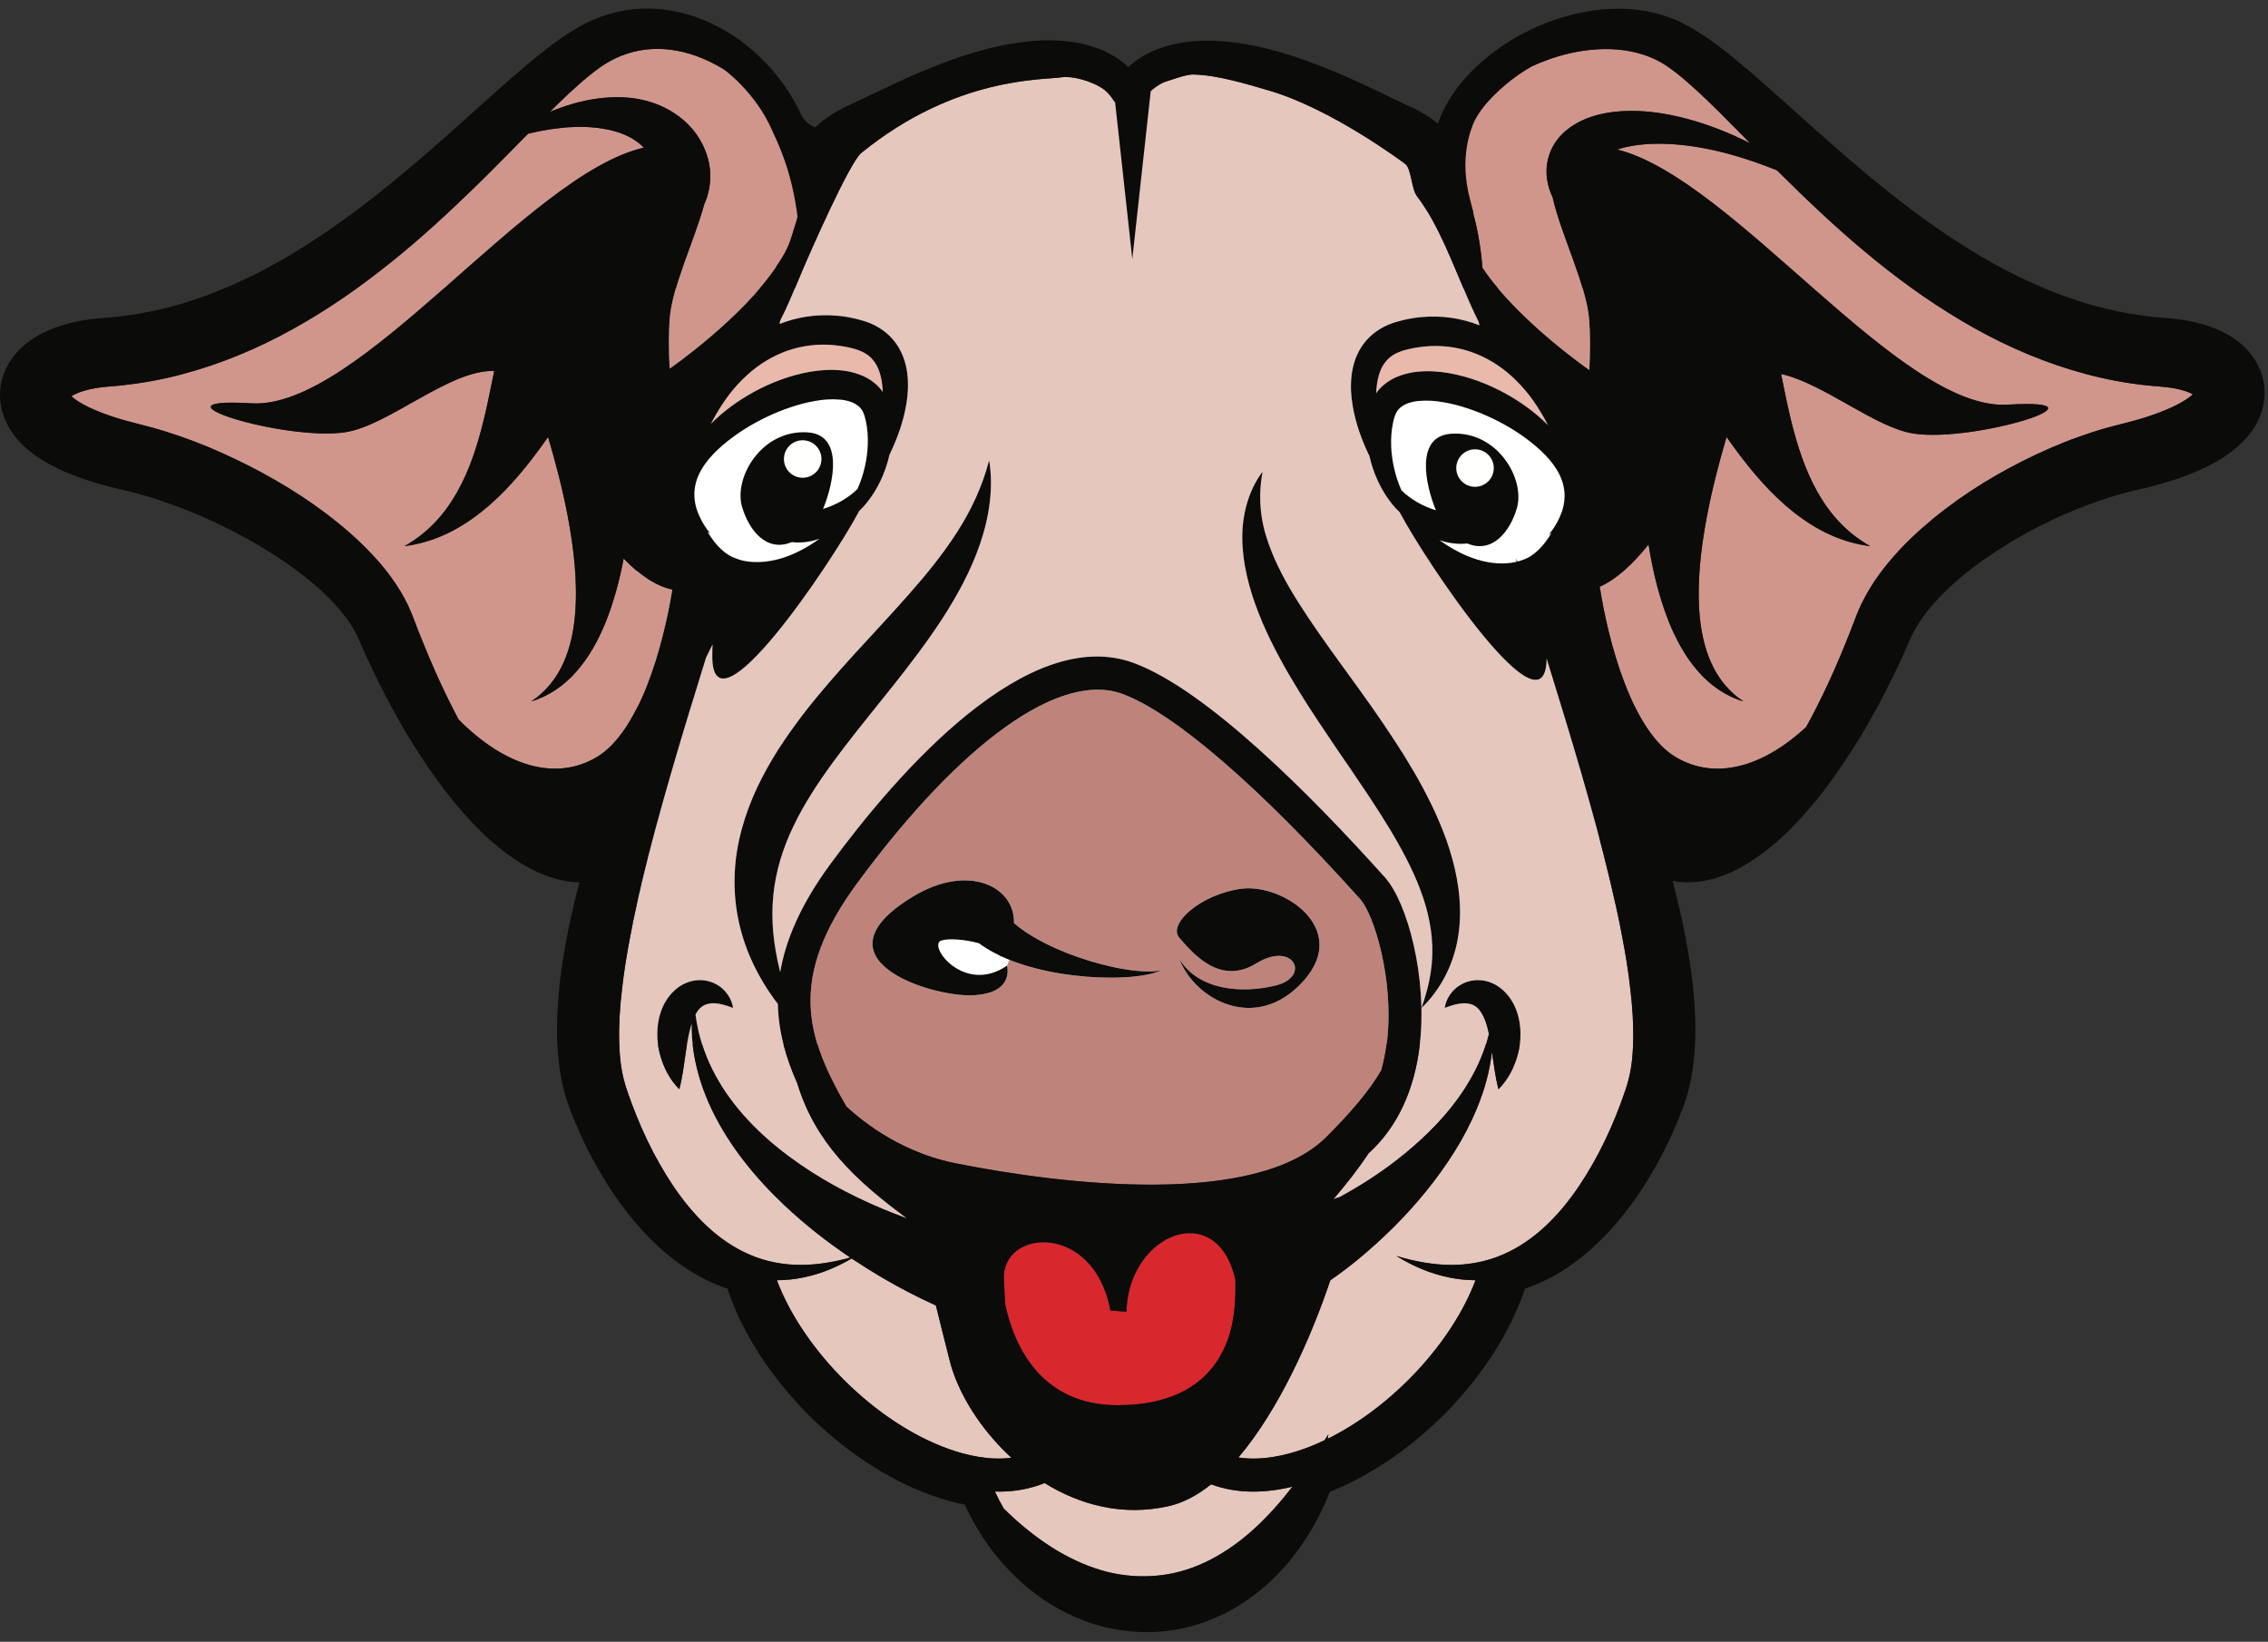
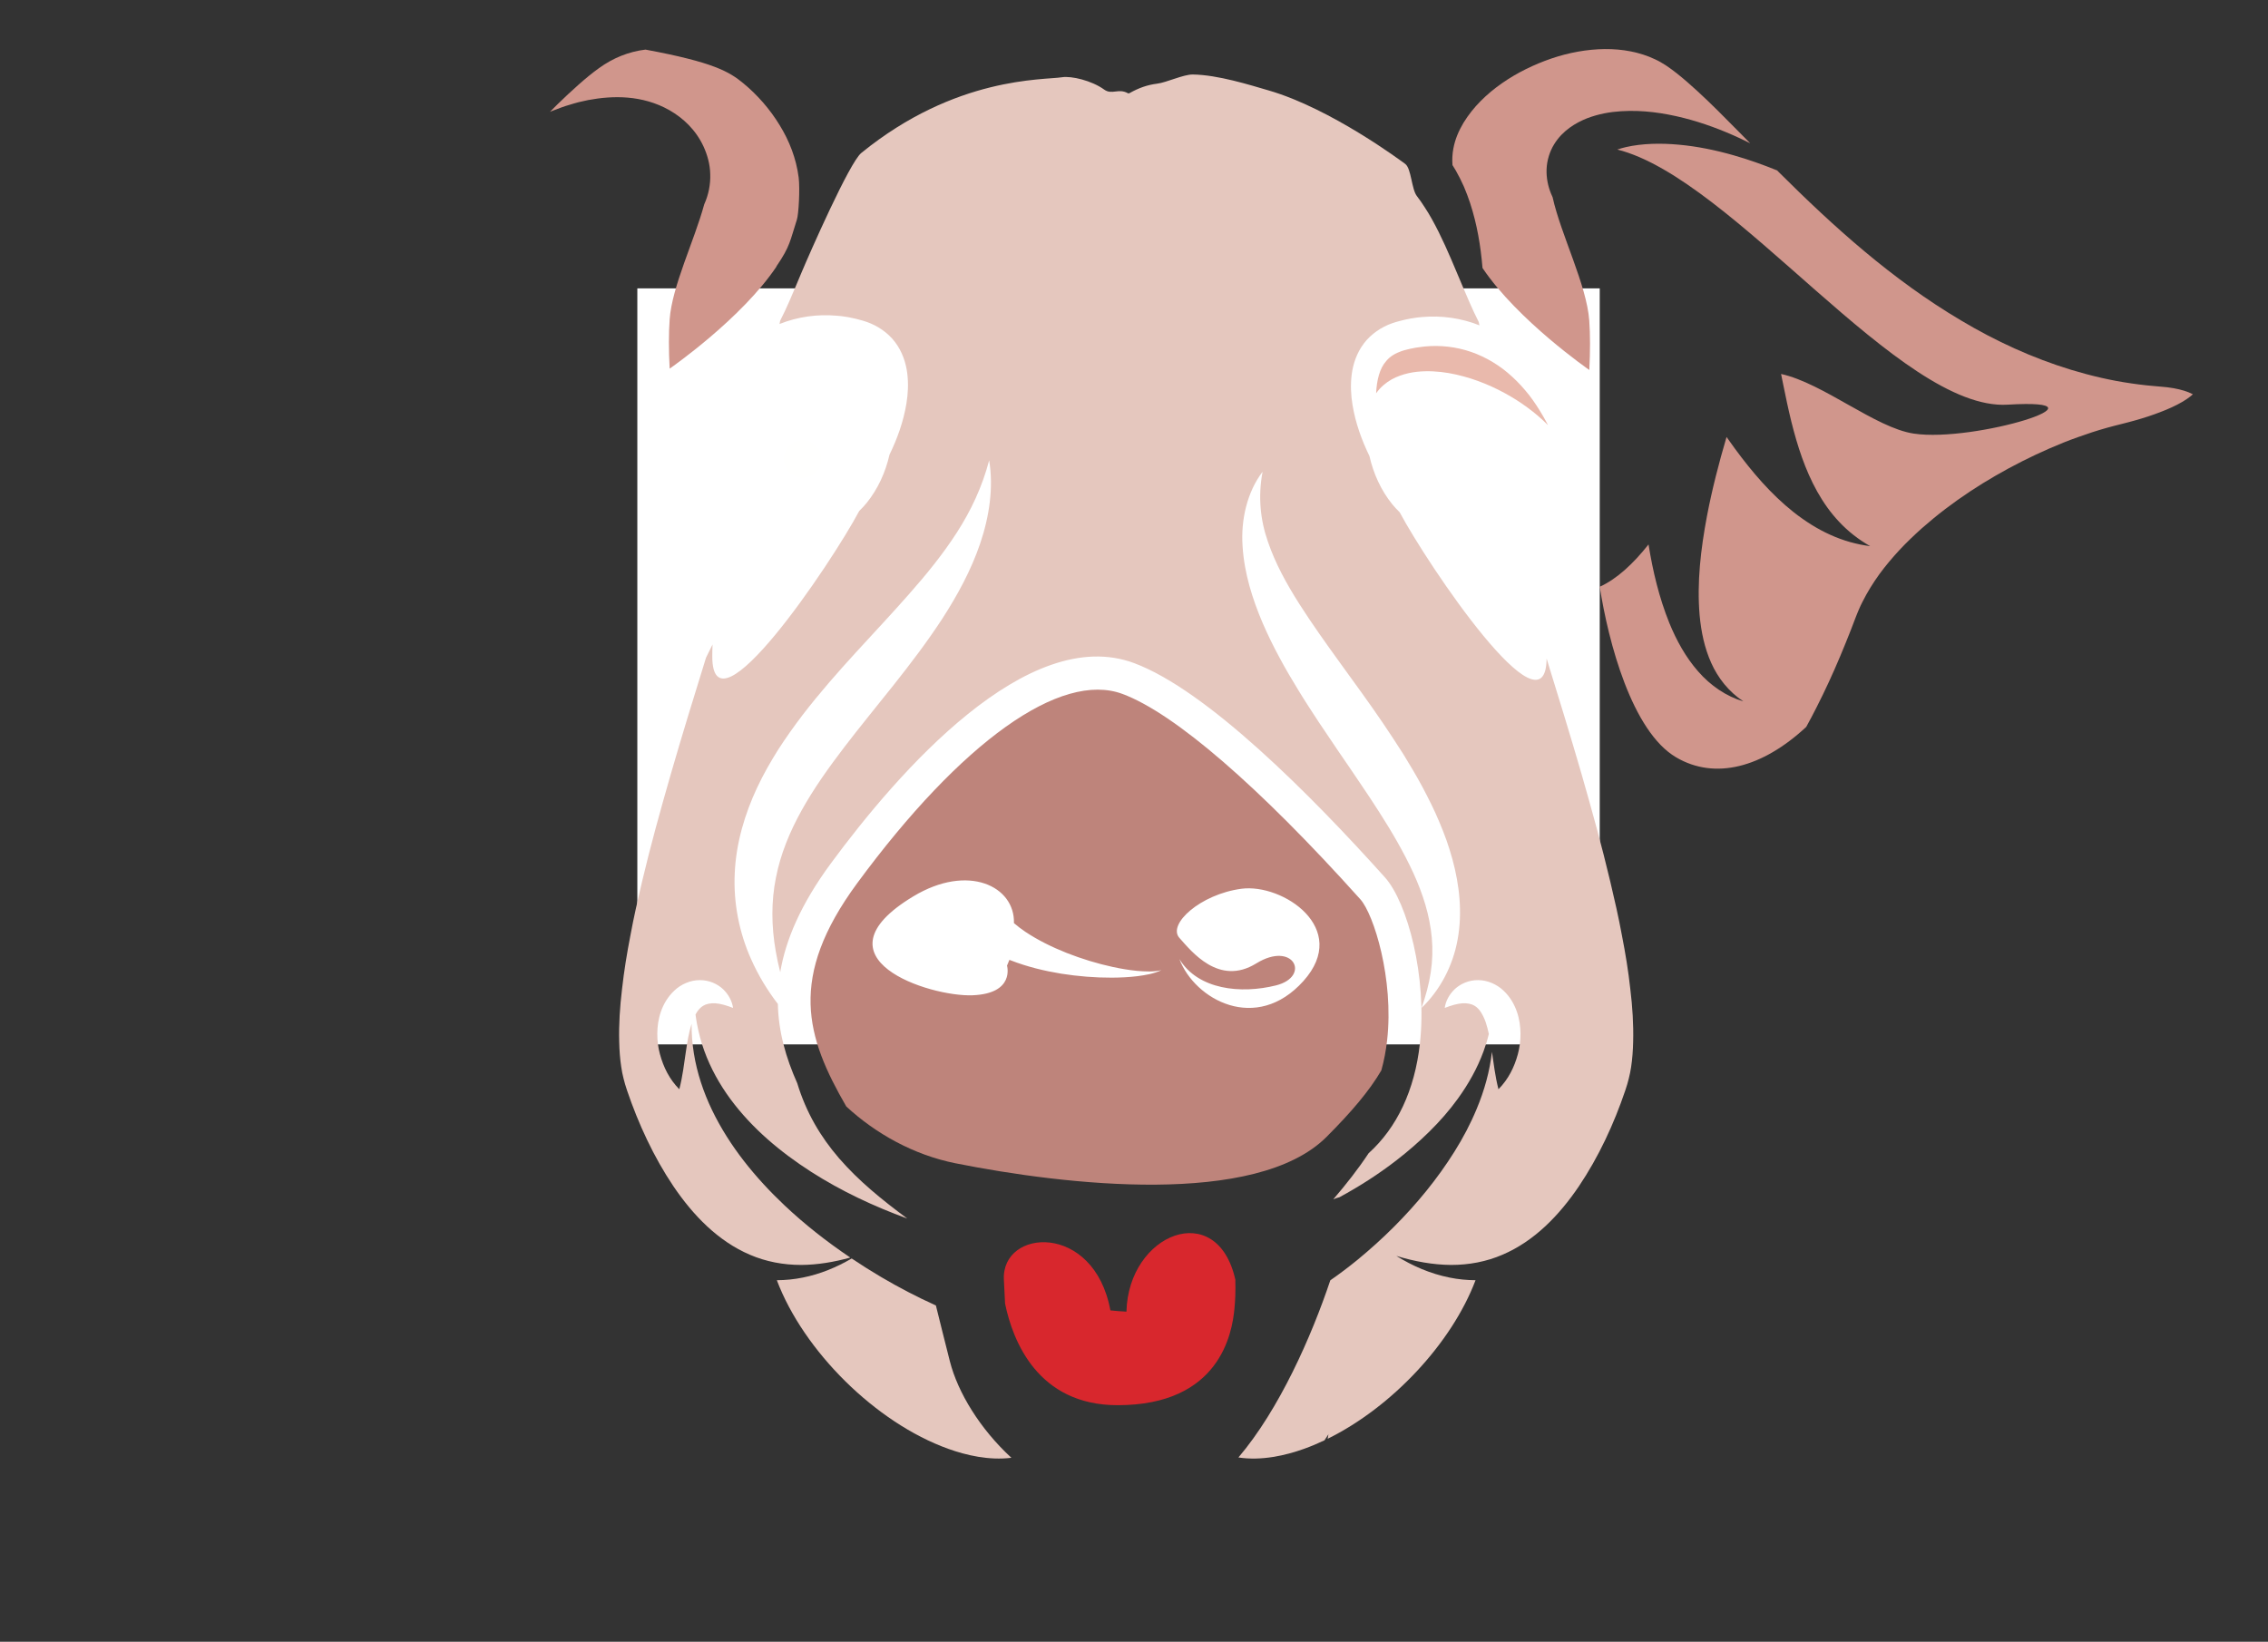
<svg xmlns="http://www.w3.org/2000/svg" version="1.1" x="0" y="0" width="594" height="430" viewBox="0, 0, 594, 430">
  <rect x="0" y="0" width="594" height="430" fill="#333333" stroke="none" />
  <g id="Layer_1">
    <path d="M166.921,75.527 L418.98,75.527 L418.98,273.537 L166.921,273.537 L166.921,75.527 z" fill="#FFFFFF" />
    <path d="M404.194,109.084 C404.626,109.827 405.031,110.585 405.429,111.353 C402.115,108.015 398.294,105.272 394.214,103.02 C389.642,100.527 384.707,98.645 379.393,97.705 C376.736,97.265 373.967,97.067 371.068,97.378 C369.618,97.542 368.135,97.853 366.65,98.395 C365.168,98.914 363.666,99.724 362.354,100.863 C361.631,101.484 360.975,102.209 360.414,103.003 C360.561,99.612 361.328,96.48 363.054,94.565 C364.055,93.332 365.452,92.521 367.134,91.934 L367.781,91.736 L368.523,91.545 C369.032,91.416 369.533,91.296 370.05,91.209 C370.551,91.097 371.068,91.011 371.578,90.951 C372.085,90.865 372.604,90.795 373.112,90.753 C377.228,90.347 381.394,90.831 385.311,92.176 C389.219,93.539 392.878,95.738 396.043,98.663 C397.646,100.113 399.104,101.744 400.485,103.477 C401.831,105.228 403.064,107.108 404.194,109.084" fill="#E9B9AC" />
-     <path d="M228.571,94.212 C230.297,96.126 231.064,99.258 231.212,102.649 C230.65,101.863 229.994,101.13 229.27,100.518 C227.958,99.379 226.458,98.56 224.974,98.05 C223.49,97.507 222.006,97.188 220.557,97.033 C217.658,96.713 214.889,96.912 212.232,97.351 C206.918,98.301 201.983,100.173 197.412,102.666 C193.331,104.918 189.509,107.661 186.197,111 C186.594,110.231 186.999,109.472 187.431,108.73 C188.561,106.755 189.794,104.883 191.14,103.124 C192.52,101.39 193.978,99.759 195.583,98.318 C198.749,95.393 202.415,93.185 206.323,91.823 C210.231,90.477 214.397,90.002 218.512,90.399 C219.021,90.441 219.539,90.511 220.048,90.598 C220.565,90.657 221.075,90.752 221.583,90.855 C222.093,90.942 222.593,91.062 223.102,91.192 L223.844,91.383 L224.49,91.588 C226.172,92.167 227.57,92.987 228.571,94.212" fill="#E9B9AC" />
    <path d="M420.275,12.853 C424.934,12.801 429.506,13.654 433.456,15.527 C434.457,15.984 435.38,16.527 436.304,17.123 C437.244,17.744 438.176,18.443 439.099,19.159 C440.953,20.617 442.765,22.222 444.568,23.87 C448.166,27.173 451.667,30.719 455.179,34.282 L458.388,37.525 C457.508,37.085 456.637,36.654 455.739,36.24 C451.029,34.048 446.104,32.194 440.928,30.883 C435.743,29.588 430.316,28.769 424.563,29.132 C421.681,29.312 418.713,29.821 415.668,30.978 C414.15,31.582 412.614,32.358 411.122,33.436 C409.629,34.514 408.163,35.938 407.024,37.81 C405.877,39.665 405.144,42.003 405.058,44.306 C404.963,46.609 405.454,48.809 406.205,50.673 C406.334,51.018 406.489,51.336 406.637,51.656 C408.801,61.474 415.573,74.629 416.238,83.989 C416.496,87.578 416.505,92.038 416.246,96.903 C416.246,96.903 397.491,83.929 388.27,70.178 L388.261,70.023 C387.794,64.433 386.863,58.773 385.008,53.114 C384.534,51.699 384.008,50.293 383.404,48.877 C382.792,47.481 382.084,46.091 381.308,44.711 C381.031,44.211 380.713,43.728 380.41,43.237 C380.299,41.788 380.376,40.347 380.635,38.94 C381.075,36.525 382.041,34.247 383.292,32.168 C385.828,28.01 389.4,24.568 393.377,21.799 C397.362,19.021 401.771,16.89 406.308,15.329 C410.854,13.785 415.607,12.904 420.275,12.853" fill="#D0968C" />
    <path d="M465.815,45.022 C480.152,59.309 495.543,73.24 513.617,83.936 C522.605,89.304 532.285,93.772 542.508,96.877 C547.623,98.421 552.852,99.655 558.182,100.414 C559.502,100.622 560.839,100.768 562.177,100.923 C562.849,101.009 563.521,101.052 564.187,101.113 L566.136,101.286 C568.249,101.449 570.312,101.795 572.054,102.338 C572.917,102.605 573.701,102.925 574.297,103.252 L574.323,103.27 C574.159,103.425 573.979,103.58 573.779,103.744 C573.149,104.252 572.373,104.771 571.527,105.272 C569.812,106.272 567.81,107.169 565.714,107.963 C563.608,108.774 561.408,109.49 559.147,110.12 C558.019,110.448 556.871,110.732 555.724,111.025 C554.455,111.354 553.109,111.673 551.824,112.043 C549.235,112.768 546.7,113.596 544.198,114.501 C541.688,115.382 539.237,116.382 536.813,117.434 C531.965,119.548 527.256,121.921 522.691,124.561 C518.12,127.191 513.702,130.107 509.475,133.326 C507.361,134.938 505.3,136.638 503.29,138.406 C501.297,140.201 499.339,142.065 497.484,144.049 C495.639,146.049 493.852,148.146 492.214,150.389 C490.583,152.649 489.082,155.055 487.788,157.635 C487.477,158.292 487.132,158.913 486.864,159.603 L486.442,160.611 C486.304,160.948 486.148,161.311 486.054,161.578 L484.734,165.028 C483.846,167.324 482.896,169.601 481.956,171.87 C480.05,176.408 477.996,180.876 475.771,185.249 C474.899,186.975 473.993,188.684 473.062,190.382 C461.519,201.105 449.148,204.306 439.012,198.371 C427.393,191.573 421.224,168.083 418.98,153.676 C423.449,151.657 427.763,147.646 431.757,142.591 C432.87,149.561 434.518,156.497 437.202,163.157 C439.064,167.711 441.488,172.137 444.749,175.846 C447.984,179.574 452.15,182.403 456.594,183.696 C452.721,181.134 449.916,177.529 448.166,173.595 C446.396,169.652 445.534,165.408 445.137,161.128 C444.404,152.537 445.439,143.79 447.061,135.172 C448.39,128.218 450.166,121.317 452.193,114.451 C452.919,115.477 453.644,116.502 454.394,117.522 C458.819,123.534 463.806,129.435 469.784,134.162 C472.777,136.509 475.986,138.561 479.386,140.08 C482.767,141.616 486.304,142.6 489.807,143.039 C486.727,141.296 484.019,139.157 481.724,136.716 C479.42,134.292 477.53,131.574 475.936,128.744 C472.76,123.051 470.759,116.832 469.153,110.395 C468.36,107.169 467.67,103.882 466.989,100.5 C466.816,99.655 466.644,98.81 466.471,97.947 C477.565,100.388 491.178,112.053 501.211,113.562 C517.171,115.968 554.697,104.262 525.798,105.987 C497.57,107.67 454.126,46.824 423.579,39.165 C424.313,38.923 425.063,38.707 425.839,38.526 C430.127,37.552 434.923,37.457 439.693,37.896 C444.49,38.328 449.321,39.32 454.083,40.683 C457.913,41.778 461.7,43.115 465.438,44.634 L465.815,45.022" fill="#D0968C" />
-     <path d="M386.32,117.677 C389.029,117.677 391.229,119.876 391.229,122.593 C391.229,125.303 389.029,127.502 386.32,127.502 C383.603,127.502 381.402,125.303 381.402,122.593 C381.402,119.876 383.603,117.677 386.32,117.677" fill="#FFFFFE" />
-     <path d="M328.263,390.67 C331.514,390.67 334.93,390.23 338.493,389.376 C335.491,393.258 332.3,396.882 328.84,400.072 C321.594,406.794 313.027,411.572 303.883,412.59 C299.328,413.116 294.679,412.84 290.123,411.728 C285.568,410.581 281.125,408.647 276.898,406.138 C272.662,403.628 268.668,400.522 264.89,397.027 C262.672,394.992 260.56,392.801 258.472,390.523 C259.542,390.609 260.603,390.67 261.637,390.67 C265.934,390.67 269.927,389.91 273.585,388.427 C282.894,394.189 294.091,397.192 306.092,394.466 C309.956,393.595 313.666,391.584 317.193,388.763 C320.609,390.023 324.311,390.67 328.263,390.67" fill="#E5C7BE" />
    <path d="M295.022,343.533 C295.514,323.027 318.807,313.753 323.552,335.208 C323.465,335.477 323.768,337.788 323.31,342.731 C322.707,349.227 319.454,368.033 292.711,368.033 C271.8,368.033 265.252,351.212 263.233,341.429 L262.922,335.157 C262.233,321.734 286.527,320.009 290.821,343.206 C292.219,343.353 293.618,343.464 295.022,343.533" fill="#D8272D" />
    <path d="M264.674,251.512 C269.083,253.229 273.517,254.289 277.942,255.015 C282.369,255.714 286.802,256.075 291.219,256.058 C293.427,256.041 295.627,255.946 297.818,255.679 C299.992,255.395 302.209,255.04 304.176,254.092 C302.071,254.592 299.914,254.453 297.801,254.281 C295.679,254.074 293.574,253.712 291.504,253.272 C287.354,252.374 283.291,251.123 279.4,249.597 C275.526,248.061 271.8,246.223 268.521,244.032 C267.46,243.316 266.469,242.558 265.555,241.773 C265.838,232.145 253.589,226.064 239.156,234.794 C212.275,251.037 243.469,261.105 254.685,260.673 C265.899,260.242 263.742,252.909 263.742,252.909 L264.373,251.391 C264.476,251.434 264.57,251.468 264.674,251.512 M329.013,252.331 C338.796,246.293 343.394,255.781 334.188,258.086 C324.992,260.38 313.777,259.233 308.887,251.185 C312.915,261.821 329.013,270.731 341.383,256.929 C353.745,243.127 335.914,231.342 325.131,232.775 C314.348,234.215 305.721,242.101 308.887,245.638 C312.053,249.165 319.238,258.369 329.013,252.331 M294.005,181.756 C307.575,186.811 329.694,205.912 356.29,235.544 C359.785,239.435 365.107,256.411 363.295,272.449 C362.976,275.261 362.467,277.9 361.777,280.351 C358.662,285.673 354.005,291.177 347.422,297.769 C329.013,316.169 279.003,310.415 250.225,304.671 C239.295,302.487 229.33,296.897 221.645,289.797 C211.128,271.596 206.28,256.075 224.507,231.309 C251.803,194.239 277.778,175.708 294.005,181.756" fill="#BE847B" />
    <path d="M264.89,381.81 C259.049,382.544 253.063,381.154 248.361,379.464 C229.322,372.632 210.438,353.808 203.459,335.303 C205.753,335.286 208.031,335.063 210.24,334.613 C214.855,333.698 219.151,331.896 223.058,329.609 C225.596,331.309 228.183,332.939 230.813,334.492 C235.378,337.175 240.097,339.651 245.014,341.869 L245.117,341.92 C246.188,346.207 247.395,351.134 248.784,356.568 C250.863,364.703 256.651,374.229 264.89,381.81" fill="#E5C7BE" />
    <path d="M210.222,125.13 C207.513,125.13 205.313,122.93 205.313,120.213 C205.313,117.504 207.513,115.304 210.222,115.304 C212.939,115.304 215.14,117.504 215.14,120.213 C215.14,122.93 212.939,125.13 210.222,125.13" fill="#FFFFFE" />
-     <path d="M194.686,21.816 C198.387,24.879 201.629,28.571 204.167,32.737 C206.737,36.878 208.549,41.545 209.179,46.515 C209.532,49.491 209.179,56.134 208.704,57.54 C206.883,63.172 206.979,64.44 203.355,69.755 L203.355,69.833 C194.263,83.394 175.896,96.196 175.388,96.549 C175.12,91.676 175.128,87.225 175.388,83.636 C176.009,74.966 181.857,63.043 184.436,53.529 C185.61,50.949 186.094,48.223 186.016,45.677 C185.972,42.995 185.248,40.554 184.264,38.38 C182.246,34.005 178.89,30.9 175.362,28.882 C171.799,26.846 168.02,25.879 164.414,25.568 C160.799,25.266 157.34,25.595 154.037,26.208 L151.595,26.751 C150.792,26.941 150.007,27.207 149.223,27.432 C147.643,27.864 146.143,28.485 144.633,29.045 C144.425,29.123 144.228,29.21 144.03,29.295 C144.719,28.605 145.41,27.907 146.107,27.225 C147.868,25.518 149.637,23.853 151.44,22.256 C153.234,20.66 155.053,19.15 156.91,17.821 C160.541,15.2 164.629,13.525 169.055,12.991 C173.464,12.456 178.088,13.103 182.461,14.699 C186.844,16.295 190.984,18.762 194.686,21.816" fill="#D0968C" />
+     <path d="M194.686,21.816 C198.387,24.879 201.629,28.571 204.167,32.737 C206.737,36.878 208.549,41.545 209.179,46.515 C209.532,49.491 209.179,56.134 208.704,57.54 C206.883,63.172 206.979,64.44 203.355,69.755 L203.355,69.833 C194.263,83.394 175.896,96.196 175.388,96.549 C175.12,91.676 175.128,87.225 175.388,83.636 C176.009,74.966 181.857,63.043 184.436,53.529 C185.61,50.949 186.094,48.223 186.016,45.677 C185.972,42.995 185.248,40.554 184.264,38.38 C182.246,34.005 178.89,30.9 175.362,28.882 C171.799,26.846 168.02,25.879 164.414,25.568 C160.799,25.266 157.34,25.595 154.037,26.208 L151.595,26.751 C150.792,26.941 150.007,27.207 149.223,27.432 C147.643,27.864 146.143,28.485 144.633,29.045 C144.425,29.123 144.228,29.21 144.03,29.295 C144.719,28.605 145.41,27.907 146.107,27.225 C147.868,25.518 149.637,23.853 151.44,22.256 C153.234,20.66 155.053,19.15 156.91,17.821 C160.541,15.2 164.629,13.525 169.055,12.991 C186.844,16.295 190.984,18.762 194.686,21.816" fill="#D0968C" />
    <path d="M335.085,172.189 C336.647,175.14 338.347,177.977 340.055,180.781 C341.754,183.594 343.565,186.311 345.326,189.028 L350.718,197.034 C352.537,199.666 354.332,202.288 356.083,204.911 C357.878,207.498 359.568,210.128 361.251,212.735 C364.598,217.953 367.669,223.234 370.171,228.659 C372.646,234.095 374.467,239.719 374.994,245.629 C375.261,248.587 375.183,251.615 374.717,254.687 C374.26,257.758 373.406,260.854 372.311,263.985 C377.089,259.414 380.522,253.029 381.765,246.034 C383.05,239.02 382.23,231.739 380.394,225.036 C379.928,223.355 379.41,221.698 378.841,220.068 C378.263,218.437 377.625,216.84 376.96,215.271 C375.648,212.104 374.113,209.085 372.543,206.117 C370.964,203.159 369.239,200.312 367.514,197.483 C365.744,194.696 363.934,191.961 362.113,189.261 C354.78,178.486 346.879,168.504 340.254,158.11 C336.958,152.908 334.024,147.595 332.084,141.909 C330.092,136.241 329.444,130.099 330.677,123.551 C326.64,128.839 324.941,136.147 325.441,143.125 C325.881,150.164 328.021,156.876 330.669,163.113 C332.014,166.229 333.49,169.256 335.085,172.189 M332.248,23.679 C348.639,28.424 367.246,42.355 368.048,42.943 C369.645,44.151 369.679,49.576 371.103,51.372 C371.811,52.277 372.475,53.251 373.121,54.261 C373.785,55.262 374.424,56.314 375.027,57.41 C377.469,61.775 379.557,66.632 381.652,71.627 C382.723,74.119 383.749,76.656 384.879,79.201 C385.629,80.908 386.415,82.634 387.286,84.325 L387.468,85.205 C382.723,83.308 377.486,82.574 372.405,83.04 C371.74,83.092 371.085,83.161 370.438,83.273 C369.782,83.359 369.145,83.479 368.497,83.618 C367.85,83.747 367.221,83.902 366.582,84.075 L365.624,84.334 C365.279,84.447 364.934,84.55 364.589,84.671 C361.854,85.628 359.103,87.431 357.214,89.941 C355.316,92.442 354.358,95.376 354.014,98.11 C353.668,100.871 353.814,103.511 354.228,106.039 C355.022,110.853 356.644,115.278 358.662,119.446 C359.715,124.077 361.698,128.426 364.649,132.083 C365.253,132.808 365.9,133.515 366.582,134.17 C373.958,148.008 404.85,193.816 405.065,172.482 C408.197,182.575 411.285,192.635 414.21,202.711 C416.901,212.087 419.507,221.464 421.733,230.868 C422.845,235.569 423.924,240.263 424.787,244.974 C425.71,249.665 426.477,254.366 426.986,259.043 C427.556,263.701 427.85,268.359 427.729,272.855 C427.677,275.098 427.521,277.314 427.202,279.429 L426.926,280.998 L426.581,282.507 L426.185,283.975 C426.037,284.492 425.848,285.062 425.666,285.605 C422.689,294.395 418.679,303.04 413.52,310.699 C408.361,318.316 401.839,325.08 393.48,328.635 C389.331,330.43 384.741,331.31 380.014,331.3 C375.286,331.267 370.455,330.378 365.711,328.937 C369.911,331.552 374.596,333.604 379.669,334.613 C381.868,335.063 384.146,335.286 386.449,335.303 C380.221,351.798 364.537,368.551 347.716,376.832 C347.784,376.436 347.862,376.048 347.923,375.65 C347.577,376.177 347.231,376.703 346.887,377.23 C345.11,378.074 343.324,378.825 341.538,379.464 C336.656,381.215 330.393,382.647 324.347,381.725 C335.051,369.146 343.48,350.047 348.414,335.329 C350.89,333.612 353.245,331.826 355.522,329.972 C362.174,324.502 368.221,318.508 373.553,311.926 C376.218,308.629 378.693,305.196 380.928,301.625 C383.171,298.053 385.146,294.309 386.752,290.427 C388.761,285.631 390.177,280.559 390.745,275.485 L390.763,275.615 C391.22,278.564 391.548,281.731 392.453,285.285 C395.041,282.672 396.604,279.523 397.535,276.099 C397.991,274.39 398.241,272.588 398.225,270.715 C398.207,268.843 397.957,266.91 397.275,264.961 C396.604,263.029 395.49,261.052 393.756,259.439 C392.065,257.818 389.563,256.697 387.14,256.705 C384.697,256.671 382.523,257.671 381.041,259.034 C379.565,260.44 378.642,262.156 378.383,263.985 C380.109,263.32 381.627,262.873 382.981,262.777 C384.336,262.701 385.432,262.942 386.165,263.398 C386.536,263.614 386.837,263.856 387.105,264.149 C387.252,264.263 387.354,264.46 387.493,264.582 C387.605,264.771 387.743,264.884 387.847,265.091 C388.313,265.807 388.761,266.704 389.132,267.791 C389.442,268.706 389.702,269.723 389.935,270.81 C389.555,272.371 389.088,273.89 388.537,275.373 C386.907,279.825 384.568,283.948 381.852,287.71 C379.6,290.832 377.055,293.722 374.319,296.415 C371.595,299.105 368.695,301.607 365.676,303.944 C360.983,307.569 355.972,310.77 350.813,313.564 C350.329,313.676 349.786,313.866 349.19,314.116 C352.624,310.114 355.746,306.128 358.446,302.047 C365.892,295.327 370.508,285.519 371.869,273.406 C373.837,255.912 368.626,236.371 362.709,229.781 C343.246,208.094 316.056,180.765 297.024,173.673 C269.169,163.295 235.283,202.124 217.563,226.192 C209.8,236.743 205.779,246.077 204.348,254.617 C203.881,252.797 203.485,250.978 203.175,249.156 C202.009,242.558 201.975,236.053 203.218,229.885 C205.624,217.497 212.888,206.463 221.125,195.688 C229.383,184.878 238.819,174.251 246.799,162.035 C250.742,155.918 254.331,149.38 256.72,142.324 C259.101,135.301 260.249,127.7 259.067,120.566 C257.229,127.545 254.296,133.739 250.63,139.434 C246.972,145.127 242.693,150.38 238.156,155.522 C229.123,165.823 219.082,175.708 210.18,187.294 C207.971,190.201 205.831,193.203 203.803,196.344 C201.828,199.511 199.939,202.779 198.317,206.239 C195.083,213.132 192.778,220.8 192.434,228.659 C192.045,236.51 193.633,244.325 196.695,251.166 C198.584,255.437 200.966,259.361 203.727,262.942 C203.881,270.3 205.866,277.107 208.799,283.698 C211.154,291.437 214.916,297.734 219.687,303.28 L219.807,303.47 L219.841,303.453 C224.835,309.225 230.918,314.185 237.613,319.146 C228.865,315.962 220.298,311.942 212.405,306.887 C204.407,301.745 196.979,295.551 191.295,287.847 C188.466,284 186.094,279.764 184.445,275.192 C183.626,272.915 182.988,270.55 182.539,268.136 C182.393,267.333 182.262,266.522 182.16,265.702 C182.279,265.486 182.401,265.28 182.521,265.091 C182.634,264.884 182.771,264.771 182.883,264.582 C183.022,264.46 183.125,264.263 183.272,264.149 C183.54,263.856 183.833,263.614 184.213,263.398 C184.946,262.942 186.041,262.701 187.396,262.777 C188.741,262.873 190.268,263.32 191.994,263.985 C191.727,262.156 190.803,260.44 189.328,259.034 C187.854,257.671 185.68,256.671 183.238,256.705 C180.805,256.697 178.312,257.818 176.622,259.439 C174.887,261.052 173.766,263.029 173.093,264.961 C172.42,266.91 172.162,268.843 172.152,270.715 C172.135,272.588 172.377,274.39 172.843,276.099 C173.774,279.523 175.327,282.672 177.915,285.285 C178.829,281.731 179.157,278.564 179.606,275.615 C180.003,272.828 180.46,270.258 181.132,268.144 C181.115,270.715 181.314,273.303 181.728,275.882 C182.547,280.981 184.204,285.983 186.473,290.711 C191.037,300.192 197.842,308.483 205.468,315.694 C210.808,320.732 216.598,325.261 222.697,329.368 C218.434,330.55 214.121,331.267 209.886,331.3 C205.158,331.31 200.569,330.43 196.419,328.635 C188.069,325.08 181.539,318.316 176.379,310.699 C171.221,303.04 167.219,294.395 164.232,285.605 C164.052,285.062 163.862,284.492 163.715,283.975 L163.319,282.507 L162.973,280.998 L162.707,279.429 C162.379,277.314 162.223,275.098 162.172,272.855 C162.05,268.359 162.352,263.701 162.914,259.043 C163.431,254.366 164.198,249.665 165.113,244.974 C165.976,240.263 167.054,235.569 168.167,230.868 C170.392,221.464 172.999,212.087 175.698,202.711 C178.631,192.557 181.753,182.419 184.911,172.25 C185.489,171.041 186.058,169.903 186.62,168.79 C186.576,169.791 186.55,170.834 186.55,171.914 C186.55,193.799 217.65,147.707 225.043,133.817 C225.733,133.162 226.371,132.463 226.975,131.73 C229.926,128.072 231.909,123.724 232.962,119.091 C234.98,114.925 236.603,110.499 237.396,105.686 C237.811,103.166 237.957,100.518 237.613,97.757 C237.267,95.022 236.31,92.089 234.412,89.588 C232.522,87.085 229.77,85.283 227.036,84.325 C226.691,84.195 226.345,84.092 226.001,83.99 L225.043,83.73 C224.413,83.549 223.774,83.393 223.127,83.273 C222.49,83.126 221.843,83.006 221.187,82.919 C220.54,82.815 219.883,82.738 219.229,82.695 C214.139,82.229 208.902,82.953 204.158,84.86 L204.339,83.971 C205.209,82.298 205.987,80.589 206.737,78.891 C207.85,76.364 208.885,73.827 209.938,71.342 C212.025,66.382 222.473,42.59 225.568,40.07 C250.292,19.944 273.284,21.005 278.15,20.229 C280.59,19.841 285.913,21.091 289.182,23.455 C291.21,24.921 292.935,23.041 295.394,24.412 C295.514,24.473 295.601,24.507 295.8,24.404 C298.267,23.015 300.519,22.23 303.02,21.919 C305.53,21.618 309.93,19.478 312.406,19.513 C318.962,19.6 327.313,22.248 332.248,23.679" fill="#E5C7BE" />
-     <path d="M168.607,38.673 C138.034,45.72 94.227,107.333 65.828,105.634 C36.928,103.908 74.454,115.615 90.414,113.207 C101.784,111.5 117.753,96.747 129.433,97.163 C129.208,98.283 128.984,99.396 128.76,100.5 C128.079,103.882 127.388,107.169 126.586,110.396 C124.99,116.831 122.988,123.051 119.806,128.744 C118.209,131.575 116.329,134.292 114.025,136.716 C111.73,139.157 109.014,141.297 105.942,143.039 C109.436,142.599 112.981,141.616 116.363,140.08 C119.754,138.562 122.971,136.508 125.956,134.163 C131.943,129.435 136.929,123.535 141.347,117.522 C142.097,116.503 142.83,115.477 143.546,114.45 C145.574,121.317 147.359,128.219 148.688,135.171 C150.309,143.79 151.345,152.538 150.602,161.129 C150.215,165.408 149.343,169.652 147.575,173.595 C145.823,177.529 143.029,181.135 139.155,183.697 C143.597,182.403 147.765,179.573 151,175.847 C154.261,172.137 156.675,167.711 158.548,163.157 C160.757,157.67 162.257,151.994 163.344,146.274 C167.382,150.519 171.669,153.529 176.069,154.453 C173.731,168.911 167.572,191.694 156.167,198.372 C145.443,204.652 132.202,200.691 120.098,188.424 C119.658,187.579 119.21,186.734 118.779,185.879 C116.553,181.548 114.5,177.133 112.594,172.638 C111.645,170.395 110.721,168.134 109.816,165.865 C108.867,163.554 108.22,161.465 106.899,158.611 C105.666,155.97 104.148,153.572 102.526,151.312 C100.895,149.052 99.127,146.946 97.255,144.998 C95.4,143.022 93.459,141.167 91.458,139.425 C89.456,137.655 87.386,136.017 85.29,134.421 C81.08,131.254 76.697,128.383 72.177,125.794 C67.665,123.18 63.016,120.825 58.263,118.687 C53.508,116.537 48.618,114.674 43.588,113.087 C41.095,112.293 38.455,111.587 35.954,110.965 C33.676,110.404 31.433,109.774 29.285,109.05 C27.137,108.325 25.057,107.523 23.185,106.625 C21.356,105.746 19.666,104.694 18.691,103.771 C18.958,103.606 19.261,103.435 19.597,103.27 C21.012,102.579 22.909,102.019 24.911,101.682 C25.913,101.501 26.946,101.381 28,101.285 L29.906,101.122 C30.57,101.061 31.243,101.018 31.898,100.94 C37.204,100.353 42.466,99.431 47.599,98.041 C57.865,95.342 67.647,91.219 76.749,86.155 C81.304,83.618 85.713,80.884 89.974,77.967 C94.236,75.051 98.333,71.946 102.328,68.754 C110.333,62.362 117.778,55.435 124.999,48.404 C129.511,43.969 133.909,39.475 138.301,35.032 C140.811,34.42 143.322,33.936 145.841,33.634 C147.325,33.488 148.792,33.281 150.249,33.271 C150.982,33.264 151.707,33.195 152.423,33.221 L154.571,33.307 C157.4,33.514 160.127,33.998 162.551,34.876 C164.966,35.749 167.054,37.042 168.512,38.569 L168.607,38.673" fill="#D0968C" />
-     <path d="M304.176,254.092 C302.209,255.04 299.992,255.393 297.817,255.679 C295.627,255.946 293.427,256.041 291.219,256.058 C286.802,256.075 282.366,255.714 277.941,255.015 C273.517,254.29 269.083,253.229 264.674,251.512 C264.571,251.468 264.476,251.434 264.373,251.391 L264.373,251.382 C263.639,251.099 262.889,250.761 262.156,250.416 L262.017,250.606 C262.008,250.512 261.982,250.416 261.956,250.32 C260.671,249.718 259.395,249.036 258.134,248.233 C257.557,247.863 256.979,247.475 256.41,247.052 C252.847,246.06 248.533,245.689 246.524,246.336 C242.822,247.525 252.493,260.656 263.742,252.909 C263.742,252.909 265.899,260.242 254.685,260.673 C243.469,261.105 212.275,251.037 239.156,234.794 C253.59,226.064 265.839,232.146 265.555,241.772 C266.469,242.558 267.461,243.316 268.521,244.032 C271.8,246.223 275.526,248.061 279.4,249.597 C283.292,251.123 287.354,252.374 291.503,253.272 C293.574,253.712 295.679,254.074 297.801,254.281 C299.914,254.453 302.071,254.592 304.176,254.092 M341.383,256.929 C329.013,270.731 312.914,261.821 308.887,251.184 C313.777,259.233 324.992,260.38 334.188,258.086 C343.394,255.781 338.796,246.293 329.013,252.331 C319.238,258.369 312.053,249.165 308.887,245.638 C305.721,242.101 314.348,234.215 325.131,232.775 C335.914,231.342 353.745,243.127 341.383,256.929 M325.441,143.125 C324.941,136.147 326.64,128.839 330.677,123.551 C329.444,130.099 330.092,136.241 332.084,141.909 C334.024,147.595 336.958,152.908 340.254,158.11 C346.879,168.505 354.78,178.486 362.113,189.261 C363.934,191.961 365.745,194.697 367.514,197.483 C369.239,200.312 370.964,203.158 372.543,206.117 C374.113,209.085 375.648,212.105 376.96,215.271 C377.625,216.84 378.263,218.437 378.841,220.068 C379.41,221.699 379.928,223.355 380.394,225.037 C382.23,231.739 383.05,239.02 381.765,246.034 C380.522,253.029 377.09,259.414 372.311,263.986 C373.406,260.854 374.26,257.759 374.717,254.687 C375.183,251.615 375.261,248.587 374.993,245.629 C374.467,239.719 372.646,234.095 370.171,228.659 C367.669,223.233 364.598,217.953 361.251,212.735 C359.568,210.129 357.878,207.498 356.083,204.911 C354.332,202.288 352.537,199.666 350.718,197.034 L345.326,189.029 C343.565,186.311 341.754,183.594 340.055,180.782 C338.347,177.978 336.647,175.14 335.085,172.189 C333.49,169.256 332.014,166.228 330.669,163.113 C328.021,156.877 325.881,150.165 325.441,143.125 M194.046,22.158 C197.451,25.686 200.121,29.54 201.977,33.595 C203.838,37.708 207.305,44.488 208.878,56.768 C208.822,57.097 208.764,57.36 208.704,57.54 C206.883,63.172 206.978,64.441 203.355,69.755 L203.355,69.832 C194.263,83.393 175.896,96.196 175.388,96.549 C175.12,91.676 175.128,87.225 175.388,83.635 C176.009,74.965 181.857,63.043 184.436,53.528 C185.61,50.949 186.094,48.222 186.016,45.678 C185.972,42.994 185.248,40.554 184.264,38.38 C182.246,34.006 178.89,30.899 175.361,28.881 C171.799,26.846 168.02,25.878 164.414,25.568 C160.799,25.267 157.341,25.595 154.037,26.206 L151.595,26.751 C150.792,26.94 150.008,27.207 149.223,27.431 C147.643,27.864 146.143,28.485 144.633,29.045 C144.426,29.123 144.228,29.209 144.03,29.296 C144.719,28.605 145.41,27.907 146.107,27.226 C147.868,25.517 149.637,23.852 151.439,22.255 C153.234,20.66 155.054,19.15 156.908,17.822 C160.541,15.199 164.629,13.526 169.055,12.992 C173.464,12.456 178.088,13.103 182.461,14.699 C184.923,15.595 187.305,16.776 189.58,18.172 C191.144,19.38 192.647,20.714 194.046,22.158 M215.139,120.213 C215.139,122.93 212.939,125.131 210.222,125.131 C207.513,125.131 205.313,122.93 205.313,120.213 C205.313,117.504 207.513,115.304 210.222,115.304 C212.939,115.304 215.139,117.504 215.139,120.213 M186.197,111 C186.593,110.232 186.999,109.472 187.431,108.731 C188.561,106.755 189.793,104.883 191.141,103.123 C192.521,101.389 193.978,99.758 195.583,98.318 C198.748,95.394 202.415,93.186 206.323,91.822 C210.231,90.476 214.397,90.002 218.512,90.398 C219.021,90.441 219.539,90.511 220.048,90.597 C220.565,90.657 221.075,90.752 221.583,90.856 C222.093,90.942 222.593,91.063 223.102,91.192 L223.844,91.382 L224.491,91.589 C226.172,92.167 227.57,92.987 228.571,94.212 C230.296,96.126 231.065,99.259 231.21,102.648 C230.65,101.864 229.994,101.129 229.271,100.519 C227.959,99.379 226.458,98.56 224.974,98.051 C223.491,97.506 222.006,97.188 220.557,97.033 C217.659,96.714 214.889,96.912 212.232,97.352 C206.918,98.301 201.984,100.173 197.412,102.665 C193.331,104.917 189.509,107.661 186.197,111 M189.328,116.555 C192.762,113.622 196.669,111.172 200.776,109.214 C202.838,108.239 204.934,107.358 207.082,106.66 C209.213,105.935 211.378,105.367 213.535,105.003 C215.673,104.616 217.823,104.478 219.78,104.65 C221.747,104.771 223.481,105.332 224.585,106.176 C225.156,106.592 225.604,107.074 225.932,107.722 L226.06,107.954 L226.164,108.222 C226.225,108.42 226.312,108.55 226.381,108.791 C226.519,109.283 226.673,109.765 226.768,110.284 C227.217,112.311 227.355,114.484 227.269,116.685 C227.087,120.523 226.199,124.457 224.577,128.072 C222.266,130.384 218.943,132.273 215.562,133.3 C218.383,126.441 220.988,113.924 211.62,113.251 C199.542,112.388 192.062,125.044 194.366,132.808 C196.161,138.864 200.759,144.748 207.332,141.987 C209.903,142.272 212.361,141.909 214.64,141.099 C201.742,150.433 192.917,146.317 192.917,146.317 C189.983,145.402 187.448,142.858 185.282,139.252 C185.523,139.407 185.773,139.563 186.024,139.709 C184.945,138.45 184.075,137.069 183.393,135.637 C183.247,135.326 183.099,135.008 182.961,134.689 C182.807,134.301 182.643,133.913 182.513,133.524 C181.806,131.35 181.668,129.124 182.116,127.062 C182.53,125.001 183.504,123.094 184.782,121.352 C186.05,119.609 187.603,118.029 189.328,116.555 M90.414,113.208 C101.785,111.499 117.753,96.748 129.433,97.162 C129.208,98.283 128.983,99.396 128.76,100.501 C128.079,103.883 127.388,107.169 126.585,110.396 C124.99,116.831 122.988,123.052 119.805,128.744 C118.209,131.574 116.329,134.292 114.025,136.716 C111.73,139.158 109.014,141.296 105.942,143.039 C109.436,142.599 112.981,141.616 116.363,140.081 C119.754,138.562 122.971,136.508 125.956,134.162 C131.943,129.434 136.929,123.534 141.346,117.522 C142.097,116.503 142.83,115.477 143.546,114.45 C145.573,121.317 147.359,128.218 148.688,135.171 C150.309,143.79 151.345,152.537 150.602,161.13 C150.214,165.408 149.343,169.652 147.575,173.596 C145.824,177.529 143.029,181.135 139.155,183.697 C143.597,182.403 147.765,179.573 151,175.847 C154.26,172.138 156.676,167.712 158.548,163.157 C160.757,157.67 162.257,151.994 163.345,146.274 C167.382,150.519 171.668,153.529 176.069,154.452 C173.731,168.911 167.572,191.694 156.167,198.371 C145.443,204.651 132.202,200.692 120.098,188.424 C119.659,187.578 119.21,186.733 118.778,185.879 C116.553,181.549 114.5,177.132 112.594,172.637 C111.644,170.395 110.721,168.135 109.816,165.866 C108.866,163.553 108.22,161.466 106.899,158.61 C105.666,155.971 104.147,153.573 102.525,151.312 C100.896,149.053 99.127,146.947 97.254,144.997 C95.401,143.022 93.459,141.167 91.457,139.424 C89.456,137.656 87.386,136.017 85.29,134.421 C81.08,131.255 76.697,128.382 72.177,125.794 C67.665,123.181 63.016,120.826 58.262,118.686 C53.508,116.538 48.618,114.674 43.588,113.087 C41.094,112.293 38.455,111.585 35.954,110.964 C33.676,110.403 31.433,109.775 29.285,109.049 C27.136,108.326 25.058,107.523 23.185,106.626 C21.356,105.747 19.666,104.693 18.691,103.77 C18.958,103.607 19.261,103.434 19.597,103.269 C21.012,102.58 22.909,102.02 24.91,101.683 C25.911,101.501 26.947,101.38 27.999,101.285 L29.906,101.122 C30.571,101.061 31.243,101.019 31.898,100.941 C37.204,100.353 42.467,99.431 47.6,98.042 C57.865,95.342 67.647,91.218 76.749,86.154 C81.305,83.618 85.713,80.883 89.974,77.967 C94.235,75.051 98.333,71.946 102.328,68.755 C110.333,62.361 117.777,55.434 124.999,48.404 C129.511,43.969 133.91,39.476 138.301,35.032 C140.811,34.419 143.321,33.937 145.841,33.635 C147.324,33.488 148.791,33.28 150.25,33.272 C150.982,33.264 151.707,33.194 152.423,33.221 L154.571,33.308 C157.4,33.515 160.127,33.997 162.551,34.877 C164.967,35.748 167.054,37.042 168.512,38.568 L168.607,38.673 C138.033,45.721 94.227,107.333 65.828,105.633 C36.928,103.909 74.454,115.615 90.414,113.208 M261.638,390.67 C265.934,390.67 269.928,389.911 273.585,388.427 C282.894,394.189 294.091,397.192 306.092,394.466 C309.956,393.595 313.666,391.584 317.193,388.763 C320.609,390.023 324.311,390.67 328.263,390.67 C331.514,390.67 334.93,390.23 338.493,389.377 C335.491,393.258 332.3,396.882 328.84,400.072 C321.594,406.794 313.027,411.572 303.883,412.59 C299.328,413.116 294.679,412.84 290.123,411.728 C285.568,410.581 281.124,408.647 276.897,406.138 C272.663,403.628 268.669,400.522 264.89,397.027 C264.219,396.41 263.571,395.755 262.915,395.111 C262.072,393.644 261.298,392.153 260.605,390.644 C260.951,390.654 261.297,390.67 261.638,390.67 M245.117,341.92 C246.188,346.207 247.395,351.134 248.784,356.568 C250.863,364.704 256.651,374.227 264.89,381.81 C259.049,382.544 253.063,381.154 248.361,379.464 C229.322,372.632 210.438,353.808 203.459,335.303 C205.753,335.285 208.03,335.063 210.24,334.613 C214.855,333.698 219.151,331.897 223.058,329.609 C225.596,331.31 228.183,332.939 230.813,334.492 C235.378,337.176 240.097,339.651 245.014,341.868 L245.117,341.92 M250.225,304.671 C239.295,302.487 229.331,296.897 221.645,289.797 C211.128,271.596 206.28,256.075 224.508,231.309 C251.803,194.239 277.779,175.709 294.005,181.756 C307.575,186.811 329.694,205.912 356.29,235.544 C359.783,239.435 365.107,256.411 363.295,272.449 C362.976,275.261 362.467,277.901 361.777,280.351 C358.662,285.673 354.004,291.177 347.422,297.769 C329.013,316.169 279.003,310.415 250.225,304.671 M323.31,342.73 C322.707,349.228 319.454,368.034 292.711,368.034 C271.8,368.034 265.251,351.211 263.233,341.428 L262.923,335.156 C262.232,321.733 286.526,320.009 290.822,343.205 C292.219,343.352 293.618,343.464 295.022,343.534 C295.514,323.027 318.807,313.754 323.552,335.208 C323.465,335.477 323.768,337.788 323.31,342.73 M311.106,19.654 C311.371,19.613 311.642,19.585 311.91,19.553 C312.075,19.539 312.255,19.511 312.406,19.513 C318.961,19.6 327.313,22.248 332.248,23.679 C348.639,28.424 367.246,42.356 368.048,42.943 C369.645,44.151 369.679,49.576 371.103,51.372 C371.811,52.277 372.475,53.252 373.12,54.261 C373.785,55.262 374.424,56.314 375.027,57.41 C377.469,61.775 379.557,66.632 381.652,71.626 C382.723,74.119 383.748,76.656 384.879,79.201 C385.629,80.909 386.416,82.634 387.286,84.325 L387.468,85.205 C382.723,83.308 377.486,82.575 372.405,83.04 C371.74,83.092 371.085,83.161 370.438,83.273 C369.782,83.359 369.145,83.479 368.497,83.618 C367.85,83.747 367.221,83.902 366.582,84.075 L365.624,84.334 C365.279,84.447 364.934,84.55 364.589,84.671 C361.854,85.628 359.103,87.431 357.214,89.941 C355.316,92.442 354.358,95.376 354.014,98.11 C353.668,100.871 353.814,103.511 354.229,106.039 C355.022,110.853 356.644,115.278 358.662,119.446 C359.715,124.077 361.699,128.426 364.649,132.083 C365.253,132.808 365.9,133.516 366.582,134.17 C373.958,148.009 404.85,193.816 405.065,172.482 C408.197,182.575 411.285,192.635 414.211,202.711 C416.901,212.087 419.507,221.464 421.733,230.868 C422.845,235.57 423.924,240.263 424.787,244.974 C425.71,249.666 426.477,254.366 426.986,259.043 C427.556,263.701 427.85,268.359 427.729,272.855 C427.677,275.098 427.521,277.314 427.202,279.429 L426.926,280.998 L426.581,282.507 L426.185,283.975 C426.037,284.492 425.848,285.063 425.666,285.605 C422.69,294.395 418.679,303.04 413.52,310.699 C408.361,318.316 401.839,325.082 393.48,328.635 C389.331,330.43 384.741,331.31 380.013,331.3 C375.286,331.266 370.455,330.378 365.711,328.937 C369.911,331.551 374.596,333.604 379.669,334.613 C381.868,335.063 384.146,335.285 386.449,335.303 C380.221,351.798 364.537,368.551 347.716,376.832 C347.784,376.436 347.862,376.048 347.923,375.65 C347.577,376.177 347.231,376.704 346.887,377.23 C345.11,378.074 343.324,378.825 341.538,379.464 C336.656,381.215 330.393,382.647 324.346,381.725 C335.051,369.147 343.48,350.047 348.414,335.329 C350.89,333.612 353.244,331.826 355.522,329.973 C362.174,324.503 368.221,318.508 373.553,311.926 C376.218,308.63 378.693,305.196 380.928,301.625 C383.171,298.053 385.146,294.31 386.752,290.427 C388.761,285.631 390.177,280.559 390.745,275.485 L390.763,275.614 C391.219,278.564 391.548,281.731 392.453,285.285 C395.041,282.672 396.604,279.523 397.535,276.099 C397.991,274.391 398.241,272.587 398.225,270.715 C398.207,268.843 397.957,266.91 397.275,264.96 C396.604,263.029 395.49,261.053 393.756,259.439 C392.065,257.818 389.563,256.697 387.14,256.705 C384.697,256.671 382.523,257.671 381.041,259.034 C379.565,260.44 378.642,262.156 378.383,263.986 C380.109,263.322 381.627,262.874 382.981,262.777 C384.336,262.701 385.432,262.941 386.165,263.398 C386.536,263.614 386.837,263.856 387.105,264.149 C387.252,264.262 387.355,264.46 387.493,264.582 C387.605,264.771 387.743,264.883 387.847,265.091 C388.313,265.808 388.761,266.704 389.132,267.791 C389.442,268.706 389.702,269.723 389.935,270.81 C389.555,272.371 389.09,273.89 388.537,275.373 C386.907,279.824 384.568,283.949 381.852,287.71 C379.6,290.832 377.055,293.722 374.319,296.415 C371.595,299.105 368.695,301.607 365.676,303.944 C360.983,307.569 355.972,310.77 350.813,313.564 C350.329,313.676 349.786,313.866 349.19,314.116 C352.624,310.114 355.746,306.128 358.445,302.048 C365.892,295.327 370.508,285.519 371.869,273.406 C373.837,255.912 368.626,236.372 362.709,229.781 C343.246,208.093 316.056,180.765 297.024,173.673 C269.169,163.295 235.283,202.125 217.563,226.192 C209.799,236.743 205.779,246.077 204.348,254.617 C203.881,252.797 203.484,250.978 203.174,249.156 C202.01,242.558 201.974,236.053 203.216,229.885 C205.624,217.497 212.887,206.463 221.125,195.688 C229.383,184.878 238.819,174.251 246.799,162.036 C250.742,155.918 254.33,149.38 256.721,142.324 C259.102,135.301 260.249,127.7 259.066,120.566 C257.229,127.545 254.296,133.739 250.63,139.433 C246.972,145.127 242.694,150.38 238.156,155.522 C229.123,165.823 219.083,175.709 210.179,187.295 C207.971,190.201 205.831,193.203 203.803,196.344 C201.828,199.509 199.939,202.779 198.317,206.239 C195.083,213.131 192.778,220.8 192.434,228.659 C192.045,236.51 193.633,244.325 196.695,251.166 C198.585,255.437 200.966,259.362 203.727,262.941 C203.881,270.301 205.865,277.107 208.799,283.698 C211.153,291.437 214.915,297.735 219.687,303.28 L219.806,303.472 L219.841,303.453 C224.835,309.225 230.918,314.186 237.612,319.146 C228.865,315.962 220.298,311.942 212.405,306.887 C204.407,301.745 196.979,295.551 191.295,287.847 C188.466,284 186.094,279.764 184.446,275.192 C183.626,272.915 182.987,270.55 182.539,268.136 C182.393,267.333 182.262,266.522 182.16,265.702 C182.279,265.486 182.401,265.28 182.521,265.091 C182.634,264.883 182.771,264.771 182.883,264.582 C183.022,264.46 183.125,264.262 183.272,264.149 C183.54,263.856 183.832,263.614 184.212,263.398 C184.945,262.941 186.041,262.701 187.396,262.777 C188.741,262.874 190.269,263.322 191.994,263.986 C191.726,262.156 190.803,260.44 189.328,259.034 C187.854,257.671 185.678,256.671 183.238,256.705 C180.805,256.697 178.312,257.818 176.622,259.439 C174.887,261.053 173.766,263.029 173.092,264.96 C172.42,266.91 172.161,268.843 172.152,270.715 C172.135,272.587 172.377,274.391 172.843,276.099 C173.774,279.523 175.327,282.672 177.915,285.285 C178.829,281.731 179.157,278.564 179.605,275.614 C180.003,272.828 180.46,270.258 181.134,268.144 C181.115,270.715 181.314,273.303 181.728,275.882 C182.547,280.981 184.204,285.983 186.473,290.712 C191.036,300.192 197.842,308.483 205.468,315.694 C210.808,320.732 216.598,325.262 222.697,329.368 C218.434,330.551 214.121,331.266 209.886,331.3 C205.158,331.31 200.569,330.43 196.419,328.635 C188.069,325.082 181.539,318.316 176.379,310.699 C171.221,303.04 167.219,294.395 164.233,285.605 C164.052,285.063 163.862,284.492 163.715,283.975 L163.319,282.507 L162.973,280.998 L162.707,279.429 C162.378,277.314 162.223,275.098 162.172,272.855 C162.05,268.359 162.352,263.701 162.912,259.043 C163.431,254.366 164.198,249.666 165.113,244.974 C165.976,240.263 167.054,235.57 168.167,230.868 C170.393,221.464 172.999,212.087 175.698,202.711 C178.631,192.557 181.753,182.419 184.912,172.25 C185.49,171.042 186.058,169.903 186.62,168.79 C186.576,169.791 186.55,170.834 186.55,171.914 C186.55,193.799 217.65,147.707 225.043,133.817 C225.733,133.162 226.371,132.463 226.975,131.729 C229.926,128.072 231.91,123.724 232.963,119.091 C234.981,114.924 236.604,110.5 237.396,105.686 C237.81,103.166 237.958,100.519 237.612,97.757 C237.267,95.022 236.31,92.09 234.411,89.588 C232.522,87.085 229.77,85.283 227.036,84.325 C226.691,84.195 226.345,84.092 226.001,83.989 L225.043,83.73 C224.413,83.549 223.775,83.393 223.128,83.273 C222.49,83.126 221.843,83.006 221.187,82.919 C220.54,82.815 219.884,82.738 219.229,82.695 C214.139,82.229 208.902,82.954 204.158,84.86 L204.339,83.971 C205.21,82.298 205.987,80.589 206.737,78.891 C207.85,76.362 208.885,73.827 209.938,71.341 C212.025,66.381 222.472,42.59 225.569,40.07 C250.292,19.944 273.284,21.005 278.15,20.229 C280.551,19.847 285.737,21.054 289.018,23.343 C290.01,24.168 290.868,25.099 291.487,26.093 C291.656,26.364 291.851,26.6 292.057,26.818 L296.557,67.82 L301.378,23.903 C302.122,23.207 302.975,22.577 303.905,22.044 C304.275,21.828 304.678,21.634 305.082,21.443 C307.017,20.868 309.297,19.985 311.106,19.654 M362.354,100.863 C361.631,101.484 360.975,102.209 360.414,103.002 C360.561,99.612 361.328,96.481 363.054,94.565 C364.055,93.332 365.452,92.521 367.134,91.934 L367.781,91.736 L368.523,91.546 C369.032,91.416 369.532,91.296 370.05,91.21 C370.551,91.097 371.068,91.012 371.577,90.951 C372.085,90.864 372.604,90.795 373.112,90.752 C377.228,90.347 381.394,90.831 385.311,92.176 C389.218,93.539 392.877,95.738 396.043,98.663 C397.646,100.112 399.104,101.744 400.485,103.477 C401.831,105.228 403.064,107.109 404.194,109.084 C404.626,109.826 405.031,110.584 405.429,111.353 C402.115,108.015 398.294,105.271 394.214,103.02 C389.642,100.527 384.707,98.645 379.393,97.706 C376.735,97.265 373.967,97.067 371.068,97.377 C369.618,97.542 368.135,97.853 366.65,98.395 C365.168,98.913 363.666,99.724 362.354,100.863 M381.402,122.594 C381.402,119.876 383.603,117.676 386.32,117.676 C389.029,117.676 391.229,119.876 391.229,122.594 C391.229,125.302 389.029,127.501 386.32,127.501 C383.603,127.501 381.402,125.302 381.402,122.594 M406.343,139.597 C404.187,143.203 401.649,145.749 398.717,146.67 C398.717,146.67 398.277,146.869 397.457,147.085 C397.302,146.827 397.146,146.568 396.991,146.317 C397.069,146.594 397.154,146.861 397.241,147.137 C394.222,147.87 386.776,148.534 376.985,141.452 C379.263,142.263 381.723,142.616 384.292,142.341 C390.866,145.092 395.464,139.217 397.259,133.162 C399.563,125.397 392.082,112.741 380.005,113.605 C370.637,114.277 373.251,126.787 376.071,133.653 C372.682,132.618 369.368,130.729 367.048,128.426 C365.426,124.81 364.546,120.876 364.356,117.029 C364.271,114.839 364.408,112.655 364.857,110.628 C364.952,110.119 365.107,109.627 365.244,109.136 C365.313,108.894 365.4,108.766 365.469,108.575 L365.563,108.308 L365.702,108.075 C366.021,107.428 366.471,106.945 367.039,106.522 C368.144,105.686 369.877,105.125 371.845,104.995 C373.812,104.832 375.951,104.96 378.099,105.357 C380.246,105.72 382.421,106.29 384.552,107.014 C386.691,107.712 388.796,108.593 390.849,109.568 C394.956,111.526 398.863,113.967 402.297,116.909 C404.022,118.384 405.575,119.954 406.852,121.705 C408.119,123.439 409.094,125.355 409.517,127.416 C409.966,129.47 409.819,131.695 409.111,133.878 C408.982,134.265 408.818,134.654 408.663,135.034 C408.524,135.362 408.379,135.681 408.24,135.991 C407.551,137.414 406.679,138.803 405.601,140.063 C405.851,139.917 406.101,139.762 406.343,139.597 M406.308,15.329 C410.854,13.785 415.607,12.905 420.275,12.853 C424.934,12.8 429.506,13.655 433.456,15.527 C434.457,15.983 435.38,16.528 436.304,17.124 C437.244,17.745 438.174,18.444 439.099,19.159 C440.953,20.618 442.765,22.222 444.568,23.869 C448.166,27.173 451.667,30.718 455.179,34.281 L458.388,37.524 C457.508,37.085 456.637,36.654 455.739,36.24 C451.029,34.049 446.104,32.194 440.928,30.882 C435.743,29.588 430.316,28.769 424.563,29.132 C421.681,29.313 418.713,29.822 415.668,30.978 C414.15,31.582 412.614,32.358 411.122,33.436 C409.629,34.514 408.163,35.938 407.024,37.811 C405.877,39.665 405.144,42.003 405.058,44.306 C404.963,46.61 405.454,48.809 406.205,50.673 C406.334,51.017 406.489,51.336 406.637,51.656 C408.801,61.473 415.573,74.628 416.238,83.989 C416.496,87.578 416.505,92.037 416.246,96.904 C416.246,96.904 397.491,83.929 388.27,70.177 L388.261,70.022 C387.879,65.441 387.175,60.813 385.916,56.177 L385.919,56.163 C386.034,54.28 381.306,44.711 385.584,33.109 C386.987,29.3 390.139,25.805 394.089,22.387 C396.34,20.458 398.781,18.775 401.352,17.295 C402.977,16.56 404.633,15.905 406.308,15.329 M492.214,150.39 C490.583,152.648 489.082,155.057 487.788,157.636 C487.477,158.291 487.131,158.913 486.864,159.603 L486.442,160.612 C486.304,160.948 486.148,161.311 486.054,161.578 L484.734,165.028 C483.845,167.323 482.896,169.601 481.956,171.87 C480.05,176.407 477.996,180.876 475.771,185.25 C474.899,186.974 473.993,188.683 473.062,190.383 C461.519,201.106 449.148,204.307 439.012,198.371 C427.393,191.573 421.224,168.083 418.98,153.676 C423.449,151.657 427.763,147.646 431.757,142.591 C432.87,149.561 434.518,156.497 437.201,163.157 C439.064,167.712 441.488,172.138 444.749,175.847 C447.984,179.573 452.15,182.403 456.594,183.697 C452.72,181.135 449.916,177.529 448.166,173.596 C446.396,169.652 445.534,165.408 445.137,161.13 C444.404,152.537 445.439,143.79 447.061,135.171 C448.39,128.218 450.166,121.317 452.193,114.45 C452.919,115.477 453.644,116.503 454.394,117.522 C458.819,123.534 463.806,129.434 469.784,134.162 C472.777,136.508 475.986,138.562 479.386,140.081 C482.767,141.616 486.304,142.599 489.807,143.039 C486.727,141.296 484.018,139.158 481.724,136.716 C479.42,134.292 477.53,131.574 475.936,128.744 C472.76,123.052 470.759,116.831 469.153,110.396 C468.36,107.169 467.67,103.883 466.988,100.501 C466.816,99.655 466.644,98.81 466.471,97.947 C477.565,100.389 491.177,112.052 501.211,113.561 C517.171,115.969 554.697,104.262 525.798,105.988 C497.57,107.669 454.126,46.826 423.579,39.165 C424.313,38.923 425.063,38.707 425.839,38.526 C430.127,37.551 434.923,37.457 439.693,37.896 C444.49,38.327 449.321,39.32 454.083,40.683 C457.913,41.779 461.7,43.116 465.437,44.634 L465.815,45.021 C480.152,59.308 495.543,73.24 513.617,83.937 C522.605,89.303 532.285,93.771 542.508,96.878 C547.623,98.421 552.85,99.655 558.182,100.415 C559.502,100.622 560.839,100.768 562.177,100.924 C562.85,101.01 563.521,101.053 564.187,101.112 L566.136,101.285 C568.249,101.45 570.312,101.794 572.054,102.337 C572.917,102.605 573.701,102.925 574.297,103.252 L574.323,103.269 C574.159,103.425 573.978,103.58 573.779,103.744 C573.149,104.253 572.372,104.771 571.527,105.271 C569.812,106.271 567.81,107.169 565.714,107.963 C563.608,108.774 561.408,109.49 559.147,110.119 C558.019,110.447 556.871,110.732 555.724,111.024 C554.455,111.353 553.109,111.672 551.824,112.043 C549.235,112.769 546.7,113.597 544.198,114.501 C541.688,115.382 539.237,116.382 536.813,117.436 C531.965,119.548 527.256,121.92 522.691,124.561 C518.12,127.191 513.702,130.108 509.475,133.325 C507.361,134.939 505.3,136.638 503.29,138.406 C501.297,140.201 499.339,142.064 497.484,144.048 C495.639,146.049 493.852,148.147 492.214,150.39 M591.865,96.696 C591.181,95.068 590.228,93.537 589.016,92.128 C586.845,89.629 584.591,88.24 582.848,87.298 C581.162,86.399 579.416,85.686 577.328,85.047 C574.299,84.135 571.176,83.581 567.521,83.303 L565.156,83.113 C564.821,83.087 564.487,83.062 564.085,83.011 L563.621,82.961 C562.628,82.852 561.691,82.749 560.721,82.601 C556.361,81.99 551.916,81.045 547.522,79.798 C543.221,78.563 538.886,77.009 534.63,75.176 C530.35,73.344 526.141,71.277 522.123,69.036 C514.318,64.666 506.318,59.333 498.336,53.18 C491.643,48.038 484.689,42.205 475.779,34.259 C473.695,32.415 471.626,30.551 469.549,28.681 C464.187,23.852 458.643,18.86 452.721,14.103 C450.351,12.209 448.173,10.606 446.029,9.18 C444.875,8.43 443.621,7.631 442.246,6.879 C440.592,5.976 439.189,5.316 437.884,4.823 C432.362,2.656 426.189,1.871 419.54,2.487 C413.938,3.018 408.32,4.493 402.855,6.869 C397.621,9.129 392.783,12.146 388.46,15.849 C383.551,20.097 379.944,24.697 377.729,29.54 C377.299,30.492 376.928,31.442 376.612,32.386 C375.627,31.584 374.537,30.807 373.32,30.04 C372.524,29.537 371.635,29.04 370.604,28.519 L368.393,27.487 C366.248,26.529 364.048,25.456 361.719,24.319 L361.358,24.145 C352.003,19.666 341.011,14.669 328.902,12.067 C321.521,10.553 315.417,10.258 309.662,11.146 C305.819,11.766 302.42,12.924 299.59,14.574 C298.104,15.424 296.738,16.428 295.529,17.554 C294.341,16.438 293.007,15.444 291.561,14.6 C288.717,12.914 285.339,11.731 281.485,11.083 C275.772,10.162 269.681,10.432 262.273,11.935 C250.303,14.479 239.33,19.46 229.943,23.951 C227.158,25.32 224.946,26.371 222.948,27.269 L221.685,27.854 C221.333,28.018 220.983,28.182 220.643,28.364 C219.695,28.849 218.798,29.365 217.992,29.888 C216.331,30.95 214.832,32.11 213.547,33.32 C212.65,33.157 210.721,31.993 209.828,30.021 C207.558,25.061 204.337,20.401 200.249,16.162 C198.243,14.094 196.074,12.202 193.76,10.512 C191.292,8.75 188.762,7.262 186.259,6.102 C180.55,3.418 174.403,2.086 168.53,2.267 C162.48,2.376 156.08,4.314 150.532,7.709 C145.696,10.623 141.591,13.966 137.453,17.433 C132.852,21.318 128.397,25.329 124.088,29.206 C121.091,31.904 117.991,34.695 114.899,37.388 C106.938,44.441 99.586,50.463 92.431,55.793 C88.339,58.82 84.51,61.46 80.701,63.878 C76.733,66.434 72.665,68.802 68.63,70.904 C59.61,75.549 51.298,78.759 43.203,80.724 C38.933,81.784 34.504,82.557 29.957,83.032 C29.657,83.07 29.355,83.091 29.054,83.114 C28.824,83.13 28.594,83.148 28.408,83.166 L26.606,83.311 C24.991,83.433 23.402,83.624 21.872,83.88 C19.439,84.296 15.744,85.067 11.742,86.957 C10.324,87.639 8.19,88.771 6.013,90.709 C4.863,91.739 3.897,92.818 3.057,94.013 C1.974,95.551 1.165,97.219 0.659,98.953 C0.071,100.929 -0.129,103.055 0.081,105.08 C0.262,106.916 0.759,108.722 1.568,110.471 C3.031,113.579 4.974,115.615 6.355,116.918 C9.436,119.744 12.515,121.428 15.415,122.843 C17.96,124.058 20.632,125.089 23.81,126.081 C26.232,126.847 28.804,127.533 31.892,128.242 C34.477,128.839 36.495,129.367 38.427,129.95 C40.997,130.731 43.057,131.416 44.954,132.121 C47.124,132.9 49.288,133.744 51.394,134.633 C60.023,138.251 68.168,142.707 75.569,147.856 C77.748,149.4 79.444,150.686 80.944,151.932 C82.668,153.334 84.292,154.793 85.795,156.289 C87.288,157.754 88.682,159.304 89.933,160.887 C91.295,162.621 92.314,164.153 93.064,165.603 C93.52,166.469 94.089,167.759 94.69,169.125 C95.101,170.059 95.523,171.018 95.932,171.894 C97.196,174.664 98.269,176.909 99.299,178.941 C101.682,183.701 104.207,188.324 106.822,192.709 C113.34,203.449 119.527,211.521 126.294,218.108 C128.311,220.071 130.486,221.922 132.772,223.615 C135.408,225.559 137.906,227.071 140.386,228.229 C143.533,229.72 146.686,230.642 149.74,230.97 C150.411,231.045 151.082,231.09 151.751,231.104 C150.846,234.534 149.993,238.086 149.201,241.724 C148.05,247.235 147.21,252.282 146.628,257.197 C146.299,260.224 146.097,262.771 145.991,265.207 C145.892,267.47 145.798,270.462 145.968,273.527 C146.132,276.665 146.451,279.494 146.941,282.18 L147.383,284.331 L147.963,286.605 L147.996,286.729 C148.162,287.299 148.35,287.869 148.538,288.436 L148.728,289.011 C148.95,289.654 149.172,290.238 149.402,290.838 L149.471,291.016 C151.503,296.266 153.75,301.04 156.333,305.59 C159.058,310.457 162.138,315.002 165.476,319.084 C167.166,321.172 169.074,323.248 171.145,325.259 C173.354,327.405 175.498,329.218 177.664,330.772 C181.736,333.758 186.048,336.021 190.512,337.512 C198.2,360.634 220.318,383.146 243.987,391.646 C246.927,392.7 249.84,393.515 252.679,394.071 C254.017,397.006 255.602,399.883 257.416,402.659 C260.802,407.805 264.867,412.33 269.497,416.107 C274.527,420.209 280.099,423.28 286.102,425.249 C290.744,426.718 295.59,427.465 300.342,427.465 C302.108,427.465 303.865,427.361 305.591,427.153 L306.711,427.029 L310.38,426.333 L310.596,426.286 C312.24,425.877 313.834,425.385 315.175,424.958 L315.403,424.878 C318.964,423.52 321.747,422.188 324.124,420.712 C329.413,417.499 334.138,413.327 338.169,408.311 C341.868,403.71 344.955,398.56 347.361,392.966 C347.667,392.236 347.964,391.497 348.249,390.752 C371.002,381.655 391.969,359.806 399.391,337.513 C403.853,336.021 408.16,333.762 412.201,330.797 C414.402,329.218 416.547,327.405 418.755,325.26 C420.83,323.243 422.738,321.164 424.414,319.1 C427.763,315.002 430.843,310.458 433.556,305.613 C436.148,301.042 438.398,296.268 440.438,290.996 L440.499,290.838 C440.728,290.238 440.951,289.654 441.198,288.937 L441.369,288.419 C441.555,287.857 441.74,287.295 441.904,286.73 L442.47,284.537 L442.961,282.179 C443.45,279.495 443.769,276.666 443.933,273.539 C444.104,270.462 444.01,267.47 443.908,265.212 C443.804,262.762 443.602,260.214 443.269,257.157 C442.691,252.277 441.85,247.229 440.692,241.689 C439.878,237.95 438.995,234.286 438.056,230.746 C440.229,231.147 442.546,231.21 444.916,230.926 C446.496,230.719 448.13,230.354 449.774,229.844 L449.867,229.814 C451.487,229.271 452.923,228.688 454.229,228.043 C456.689,226.856 459.177,225.314 461.843,223.325 C464.08,221.647 466.259,219.765 468.314,217.734 C475.076,211.067 481.267,202.906 487.814,192.02 C490.412,187.617 492.938,182.949 495.319,178.152 C496.435,175.91 497.536,173.578 498.695,171.001 L500.285,167.415 C500.354,167.254 500.411,167.138 500.468,167.021 L500.975,165.937 C501.05,165.758 501.156,165.585 501.255,165.409 C501.353,165.234 501.448,165.059 501.542,164.883 C502.426,163.3 503.528,161.668 504.783,160.07 C506.117,158.419 507.557,156.815 509.046,155.315 C510.425,153.939 512.03,152.481 513.913,150.894 C515.709,149.418 517.521,148.028 519.285,146.774 C526.853,141.436 535.01,136.975 543.522,133.52 C548.373,131.566 552.606,130.126 556.532,129.094 C557.302,128.878 558.057,128.701 558.829,128.519 L559.745,128.299 C561.008,128.011 562.371,127.693 563.763,127.324 C566.69,126.564 569.374,125.736 571.998,124.784 C575.259,123.572 577.964,122.329 580.529,120.865 C582.206,119.9 583.685,118.905 585.091,117.789 C586.442,116.692 588.204,115.133 589.876,112.768 C590.809,111.421 591.524,110.067 592.061,108.631 C592.755,106.781 593.119,104.786 593.116,102.884 C593.125,100.807 592.681,98.61 591.865,96.696" fill="#0B0B09" />
  </g>
</svg>